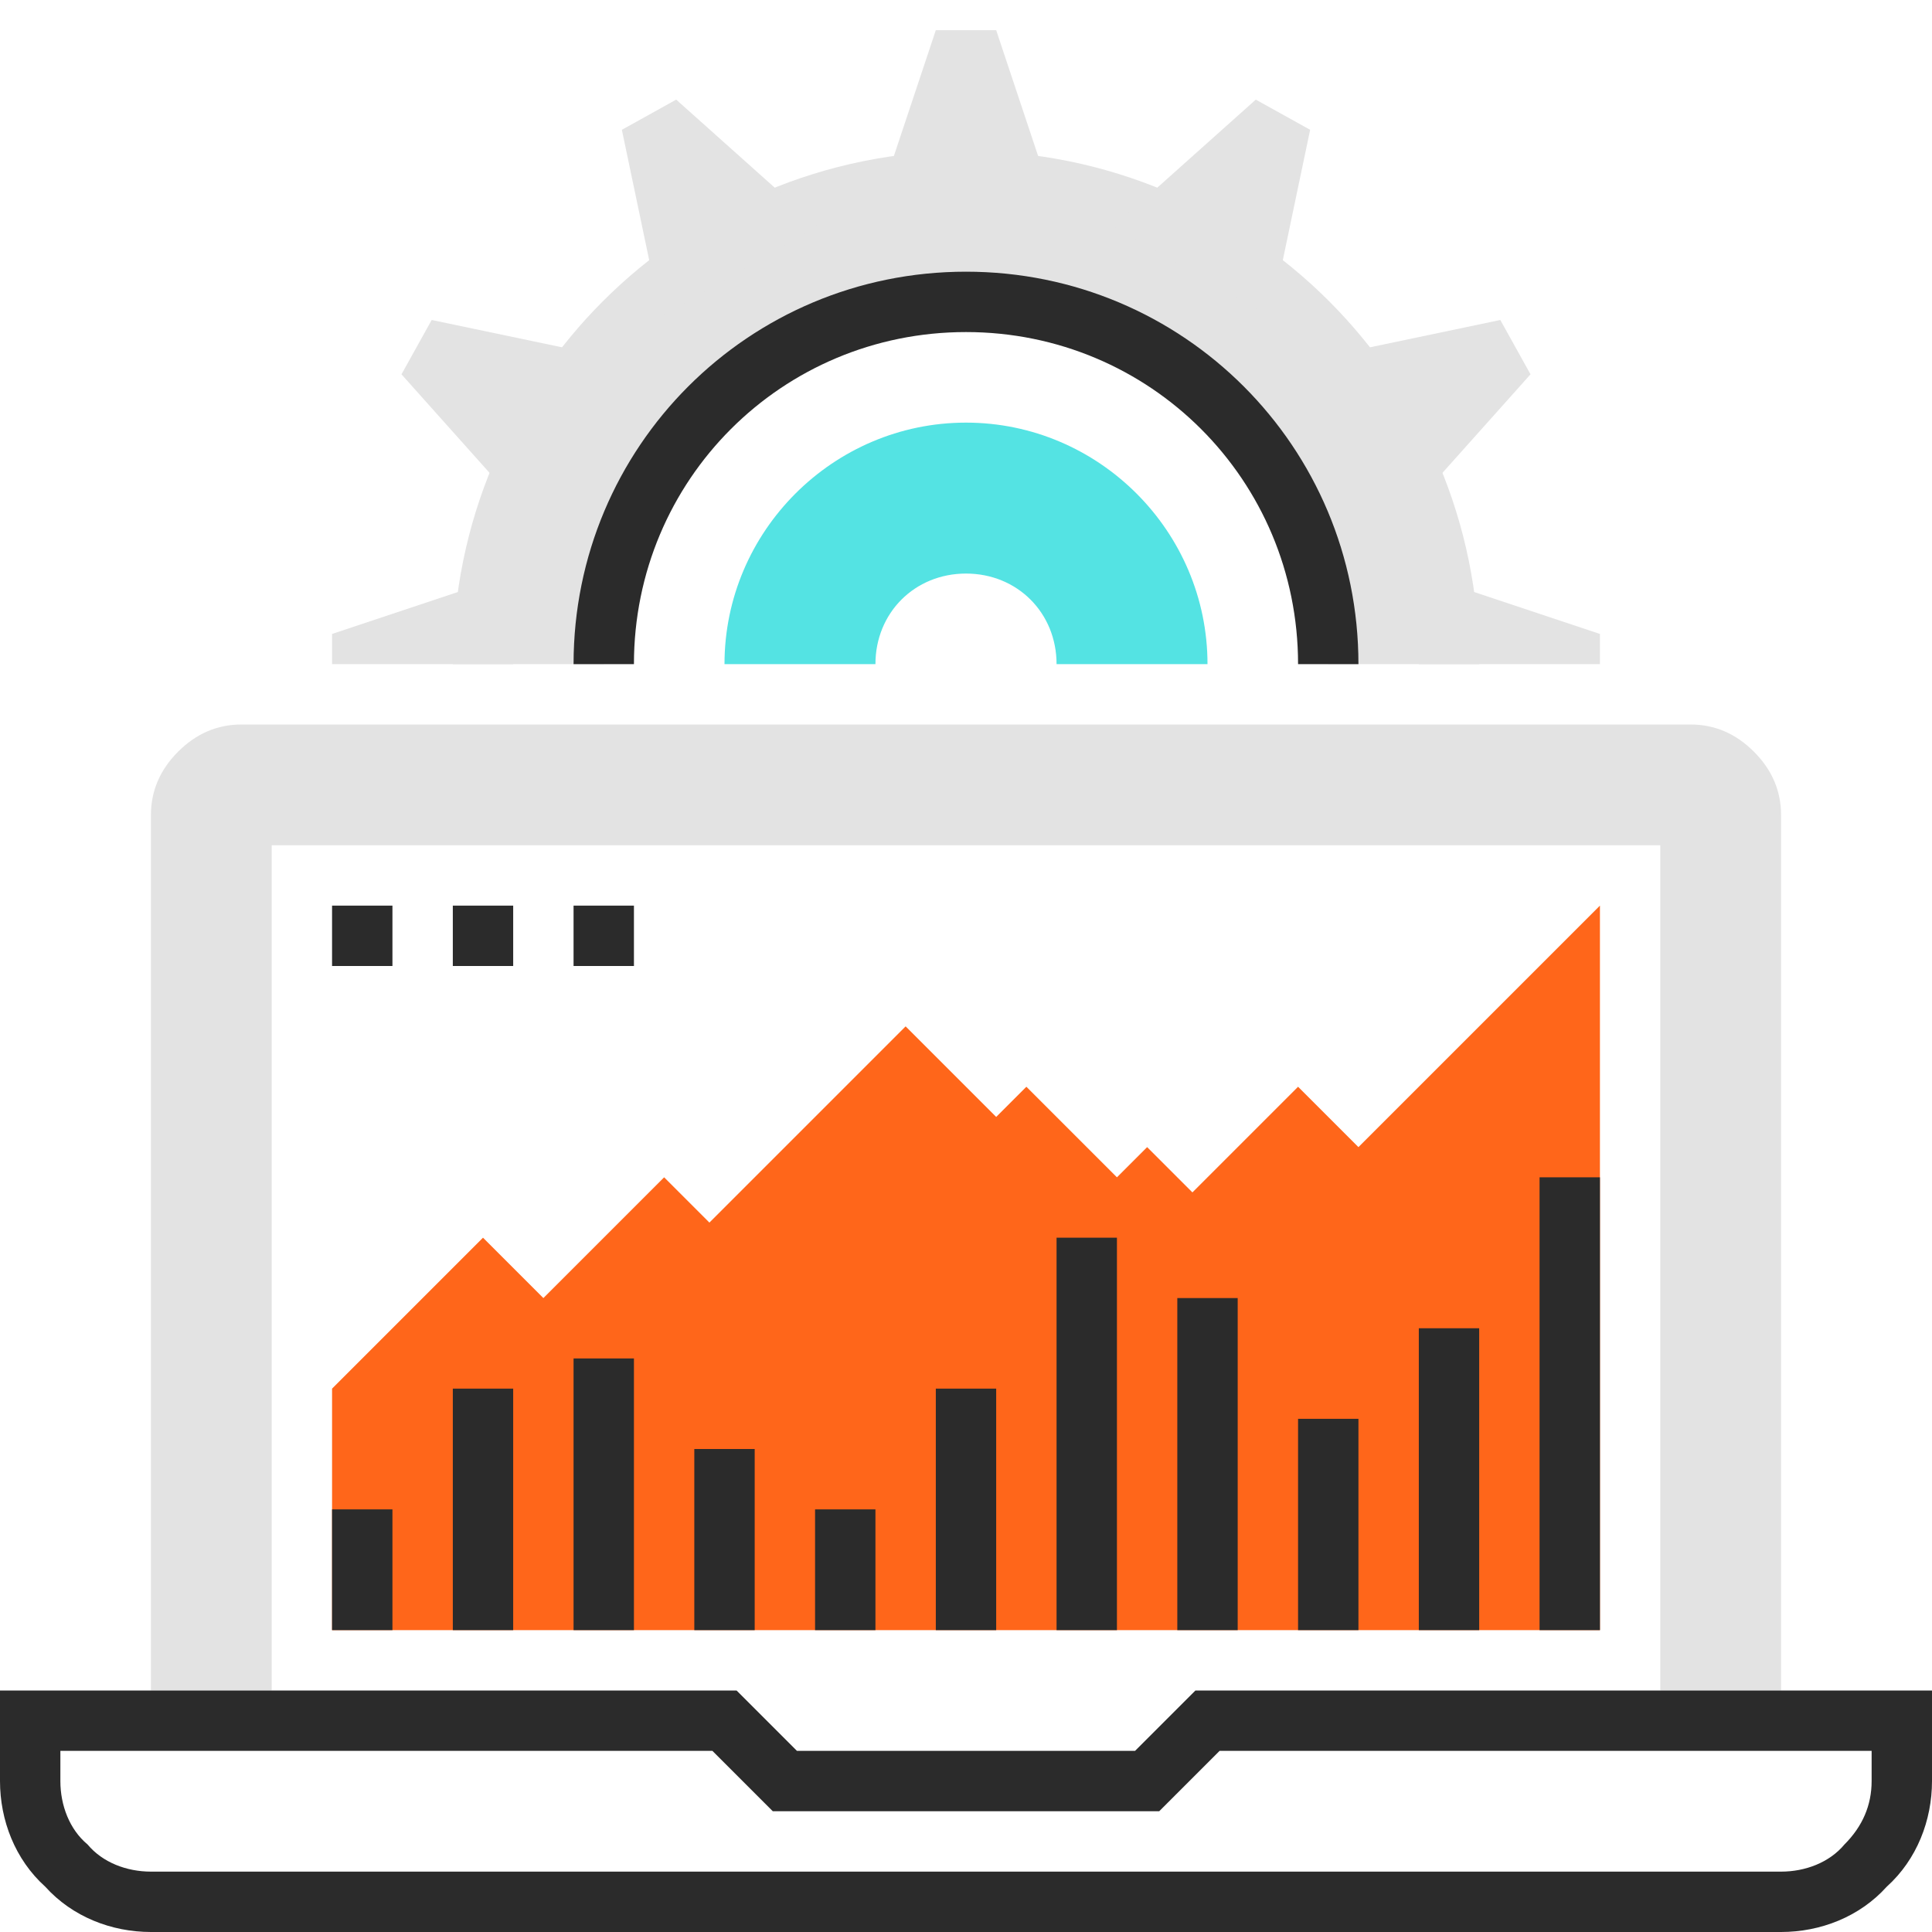
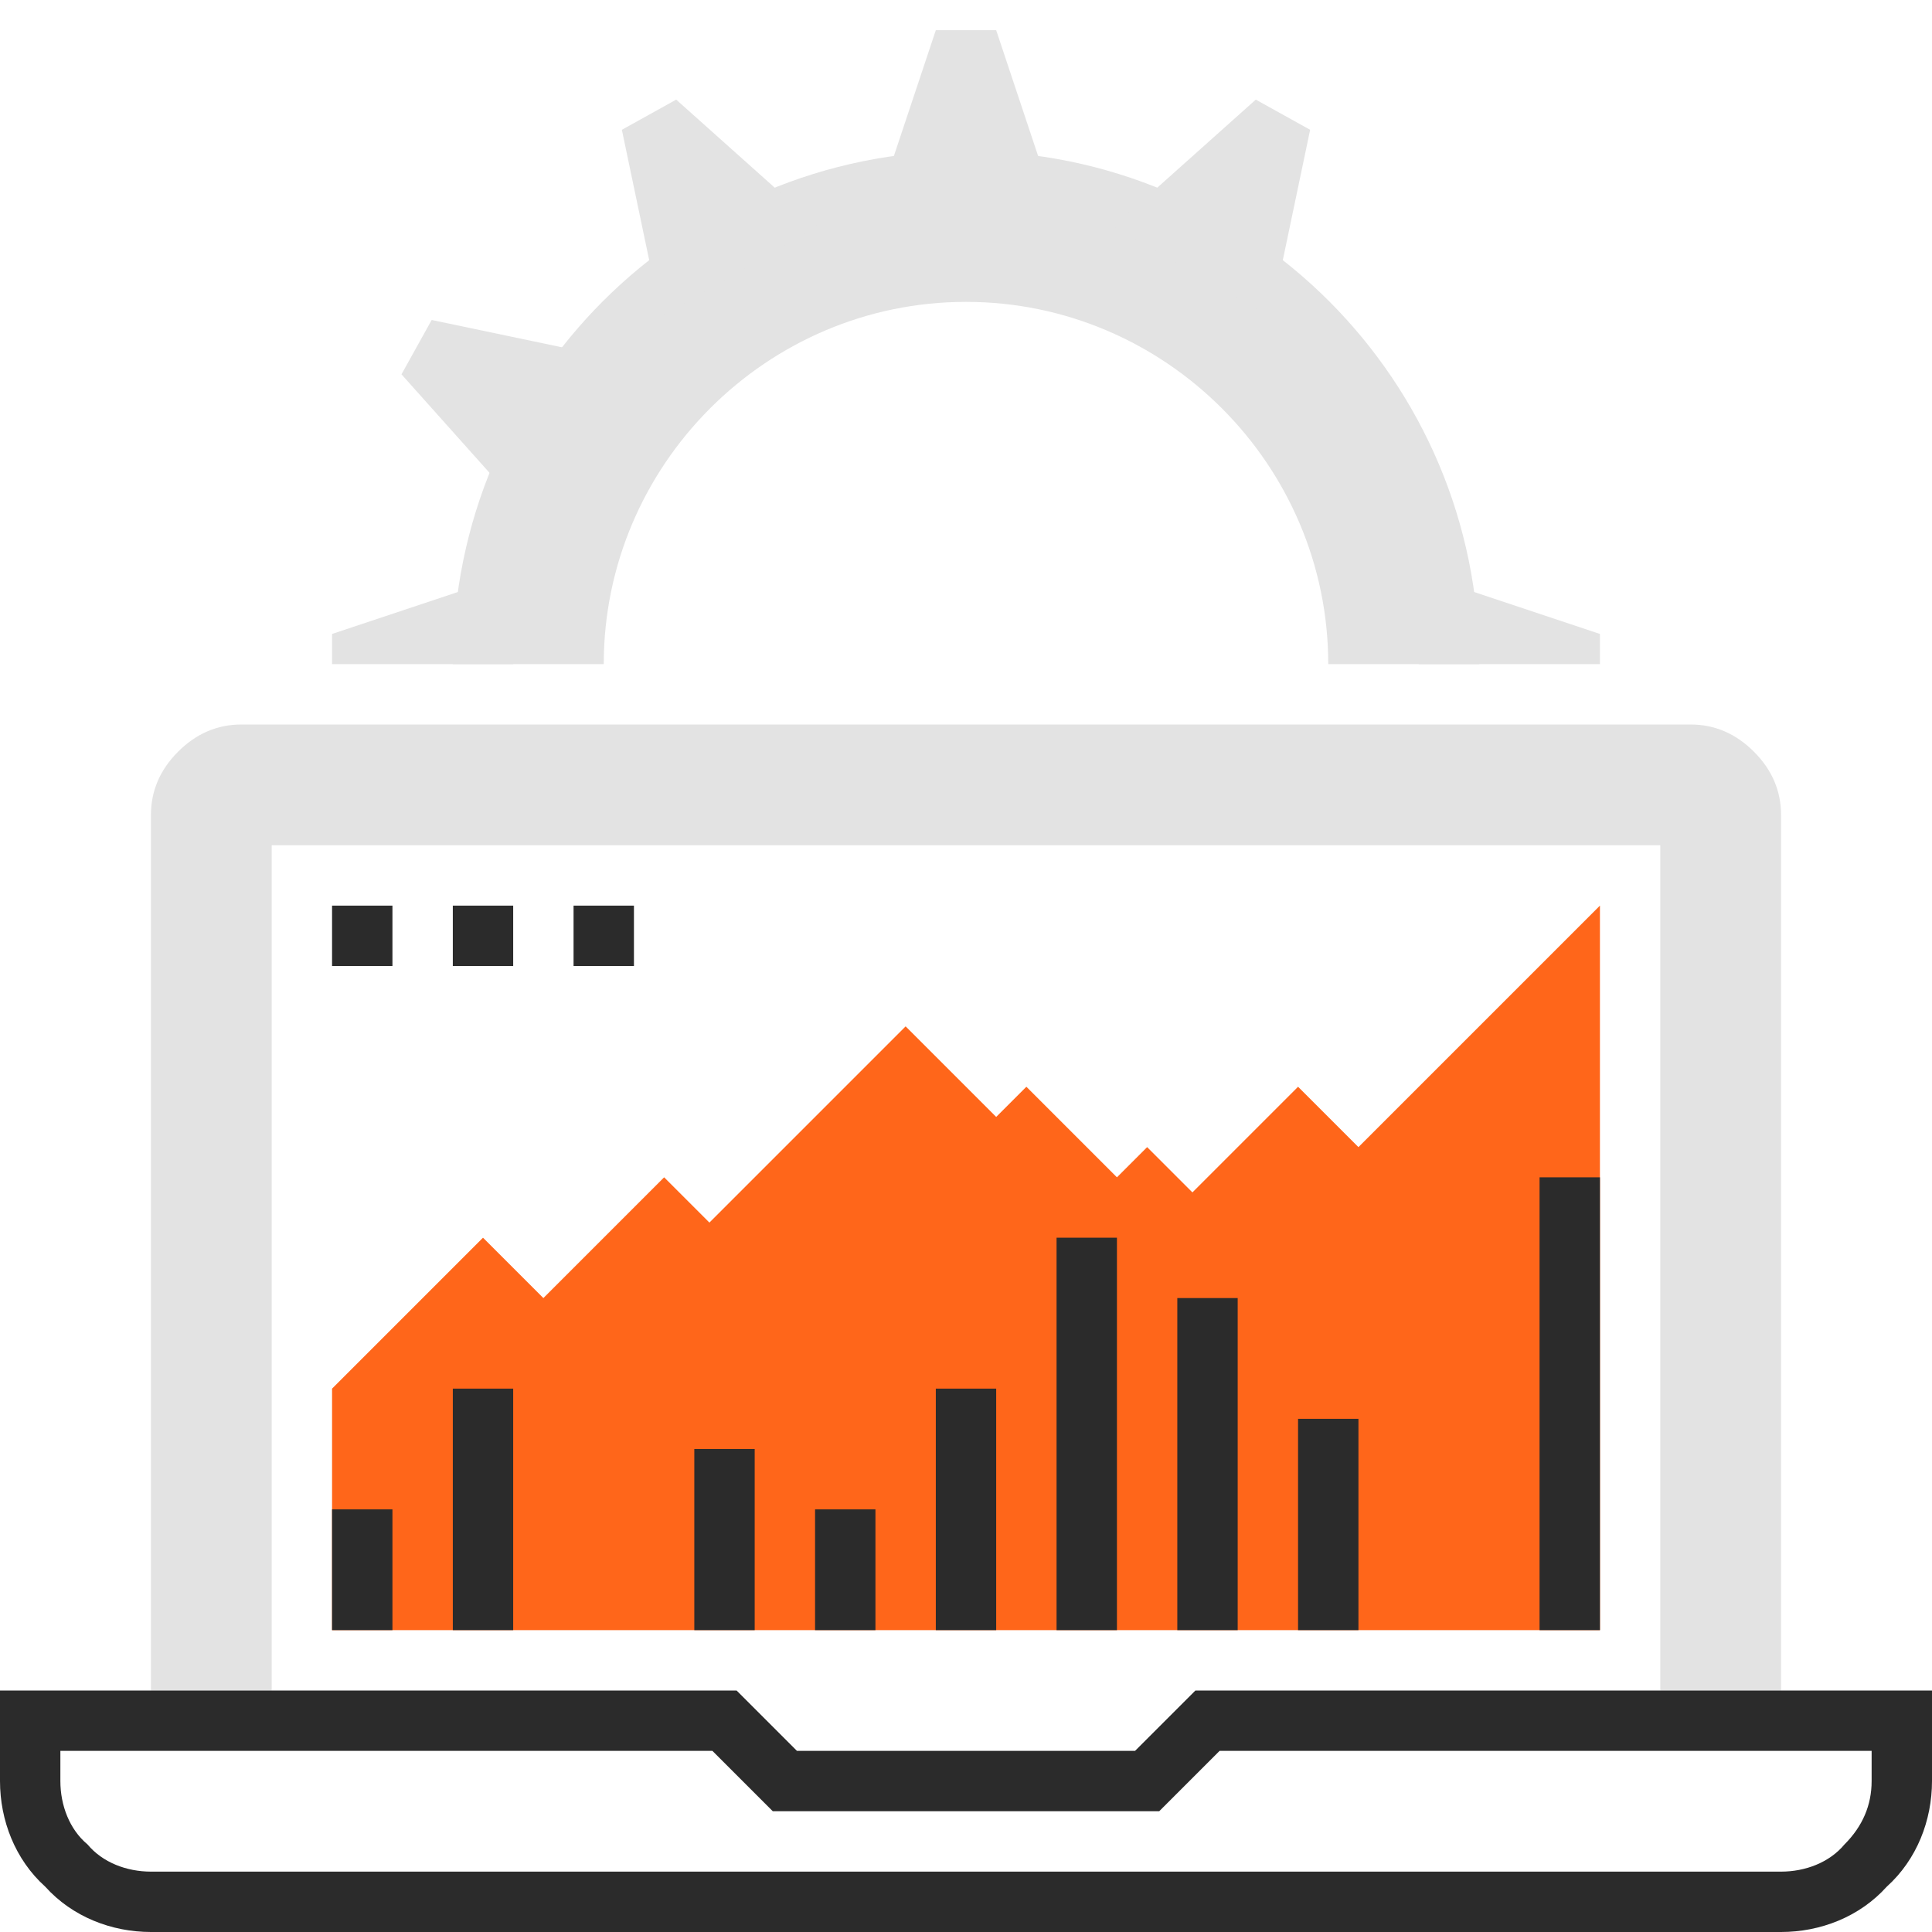
<svg xmlns="http://www.w3.org/2000/svg" id="Layer_1" height="512" viewBox="0 0 64 64" width="512">
  <g>
    <g>
      <path d="m32 5c-9.4 0-17 7.6-17 17h5c0-6.6 5.4-12 12-12s12 5.4 12 12h5c0-9.4-7.6-17-17-17z" fill="#e3e3e3" />
      <g fill="#e3e3e3">
        <path d="m35 7h-6l2-6h2z" />
        <path d="m27.1 7.5-5.2 3-1.3-6.2 1.8-1z" />
        <path d="m20.5 11.9-3 5.2-4.2-4.7 1-1.8z" />
        <path d="m17 19v3h-6v-1z" />
        <path d="m47 22v-3l6 2v1z" />
-         <path d="m46.5 17.1-3-5.2 6.2-1.3 1 1.8z" />
        <path d="m42.1 10.5-5.2-3 4.7-4.2 1.8 1z" />
      </g>
-       <path d="m32 14c-4.4 0-8 3.6-8 8h5c0-1.7 1.3-3 3-3s3 1.3 3 3h5c0-4.4-3.6-8-8-8z" fill="#54e3e3" />
-       <path d="m45 22h-2c0-6.1-4.9-11-11-11s-11 4.9-11 11h-2c0-7.2 5.8-13 13-13s13 5.8 13 13z" fill="#2b2b2b" />
    </g>
    <g>
      <path d="m58.1 24.9c-.6-.6-1.3-.9-2.1-.9h-48c-.8 0-1.5.3-2.1.9s-.9 1.3-.9 2.1v29h4v-28h46v28h4v-29c0-.8-.3-1.5-.9-2.1z" fill="#e3e3e3" />
      <path d="m59 64h-54c-1.3 0-2.6-.5-3.5-1.5-1-.9-1.5-2.2-1.5-3.5v-3h24.4l2 2h11.2l2-2h24.4v3c0 1.3-.5 2.6-1.5 3.5-.9 1-2.2 1.5-3.5 1.5zm-57-6v1c0 .8.3 1.6.9 2.1.5.6 1.3.9 2.1.9h54c.8 0 1.6-.3 2.1-.9.6-.6.9-1.3.9-2.1v-1h-21.6l-2 2h-12.8l-2-2z" fill="#2b2b2b" />
    </g>
    <g>
      <path d="m53 30-8 8-2-2-3.5 3.5-1.5-1.5-1 1-3-3-1 1-3-3-6.5 6.5-1.5-1.5-4 4-2-2-5 5v8h42z" fill="#ff661a" />
      <g fill="#2b2b2b">
        <g>
          <path d="m11 50h2v4h-2z" />
          <path d="m15 46h2v8h-2z" />
-           <path d="m19 45h2v9h-2z" />
          <path d="m23 48h2v6h-2z" />
          <path d="m27 50h2v4h-2z" />
          <path d="m31 46h2v8h-2z" />
          <path d="m35 41h2v13h-2z" />
          <path d="m39 43h2v11h-2z" />
          <path d="m43 47h2v7h-2z" />
-           <path d="m47 44h2v10h-2z" />
          <path d="m51 39h2v15h-2z" />
        </g>
        <g>
          <path d="m11 30h2v2h-2z" />
          <path d="m15 30h2v2h-2z" />
          <path d="m19 30h2v2h-2z" />
        </g>
      </g>
    </g>
  </g>
</svg>